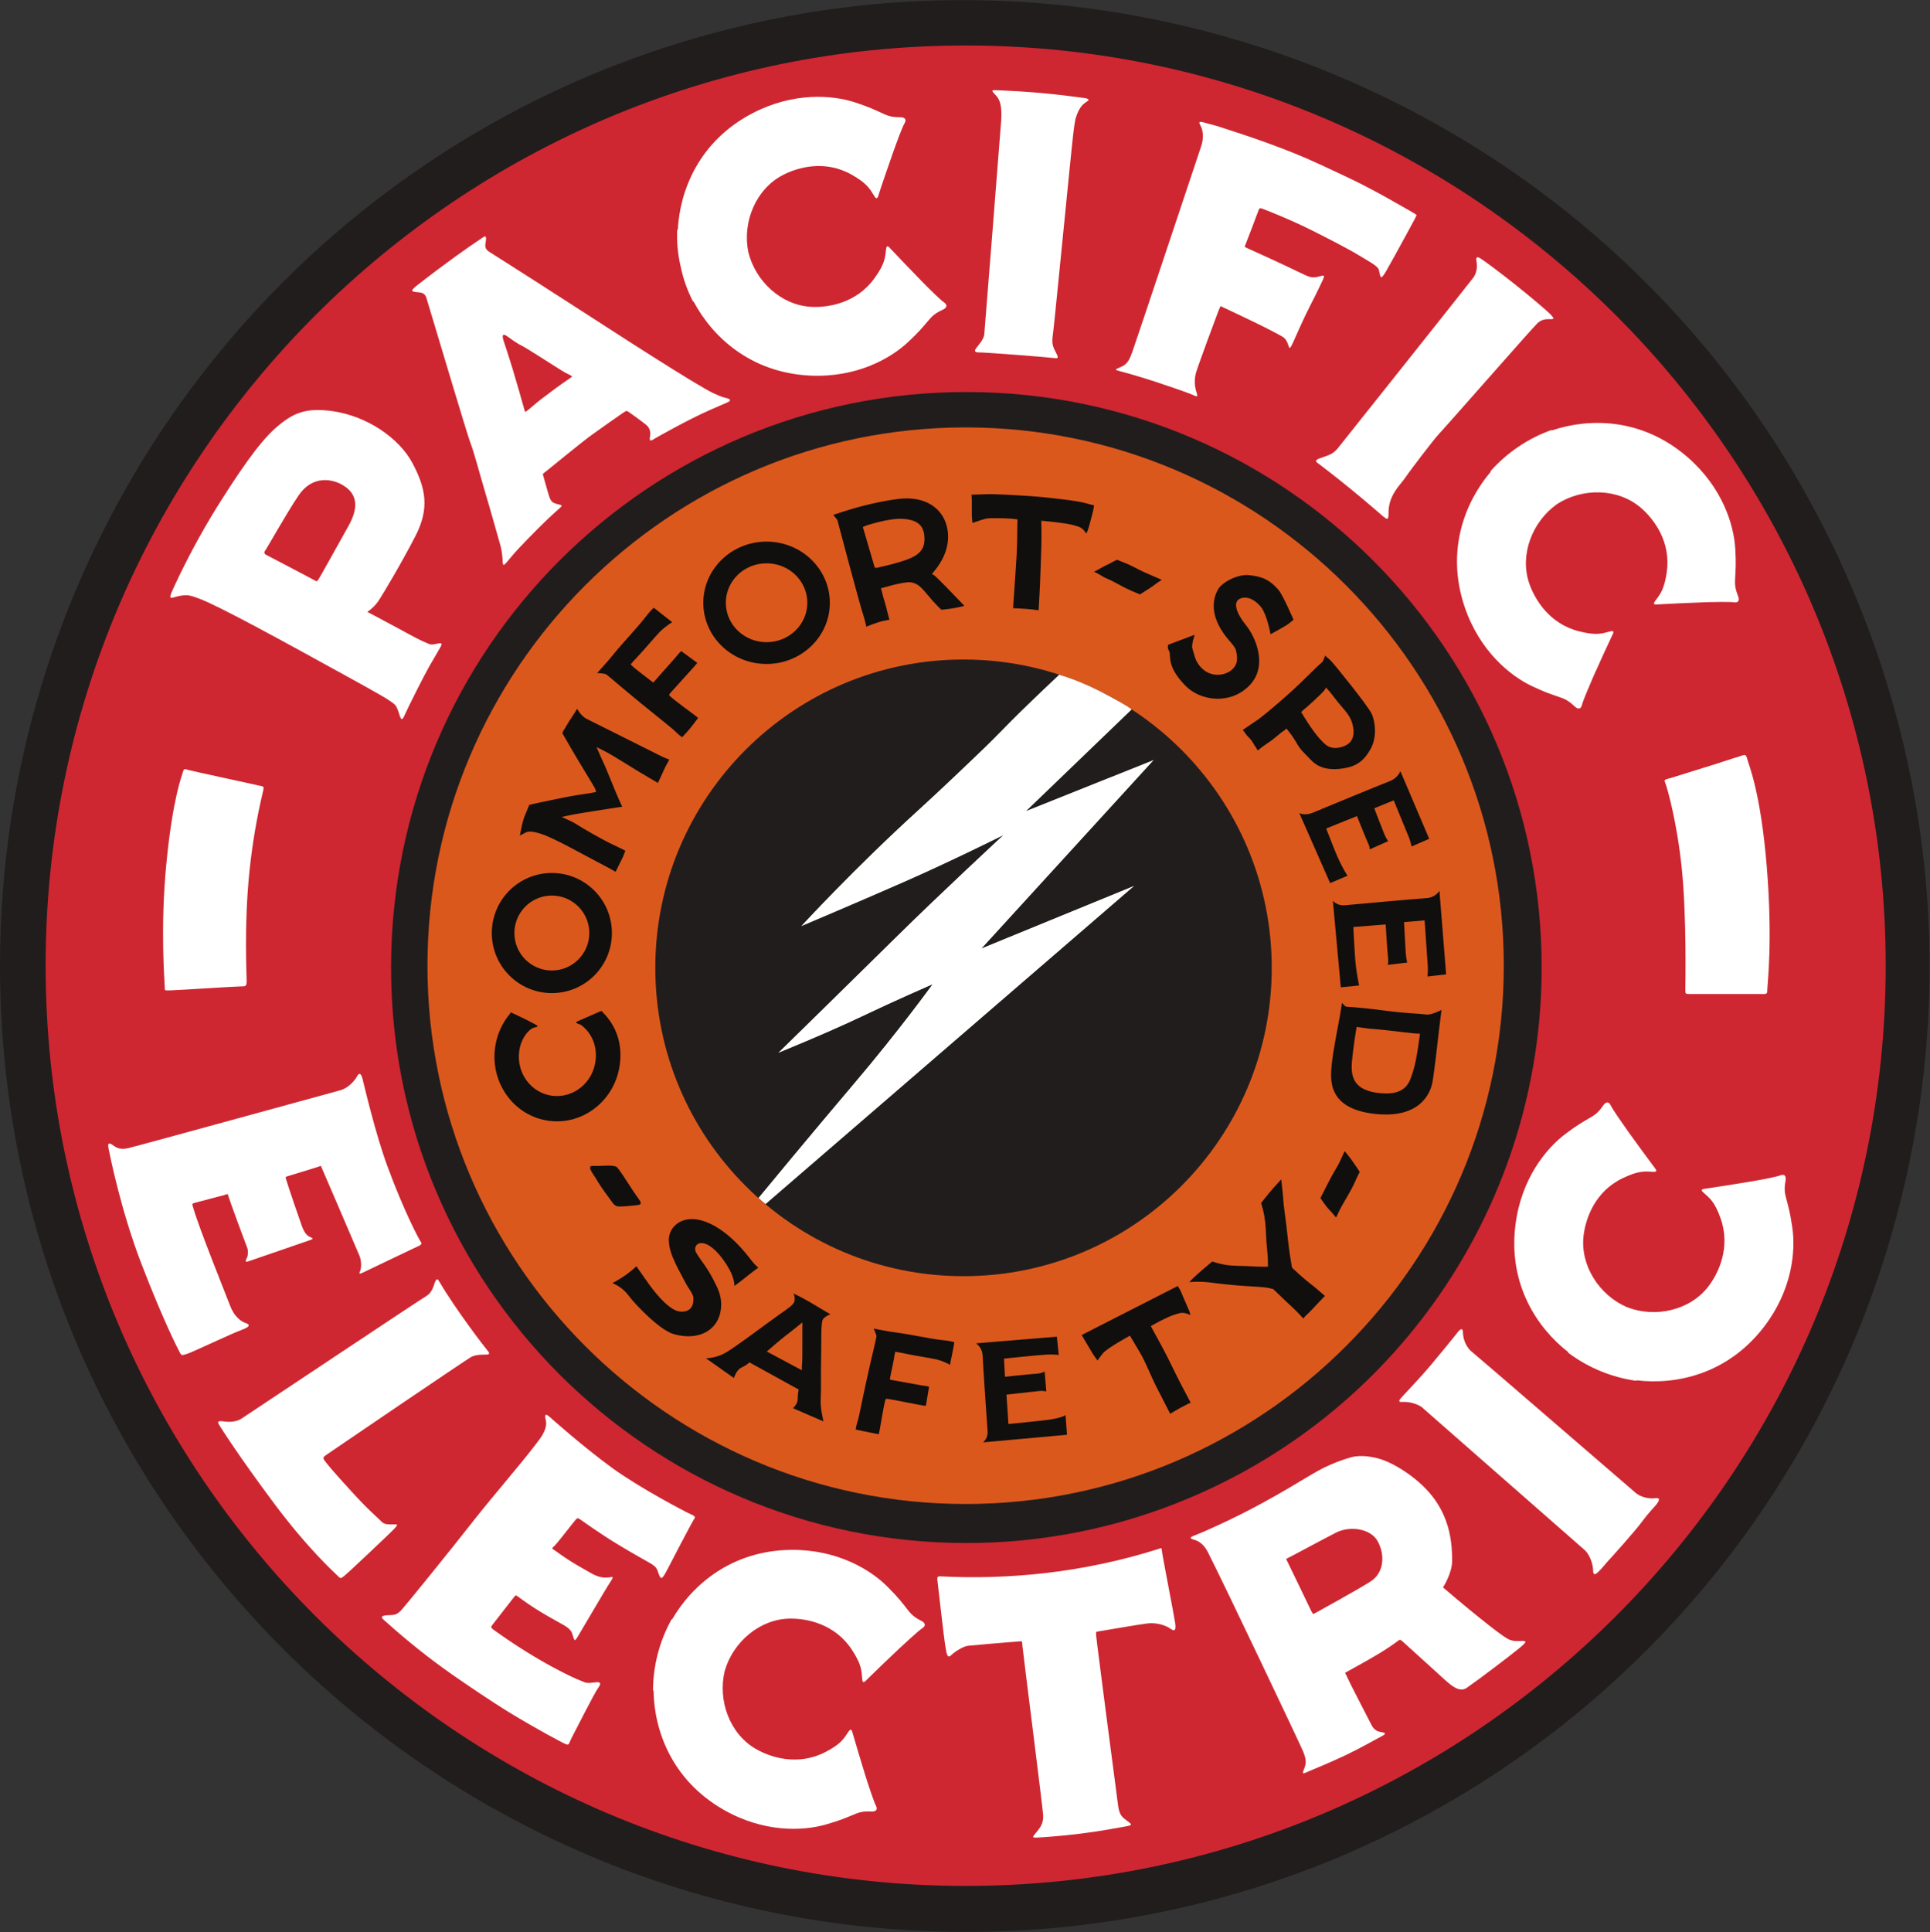
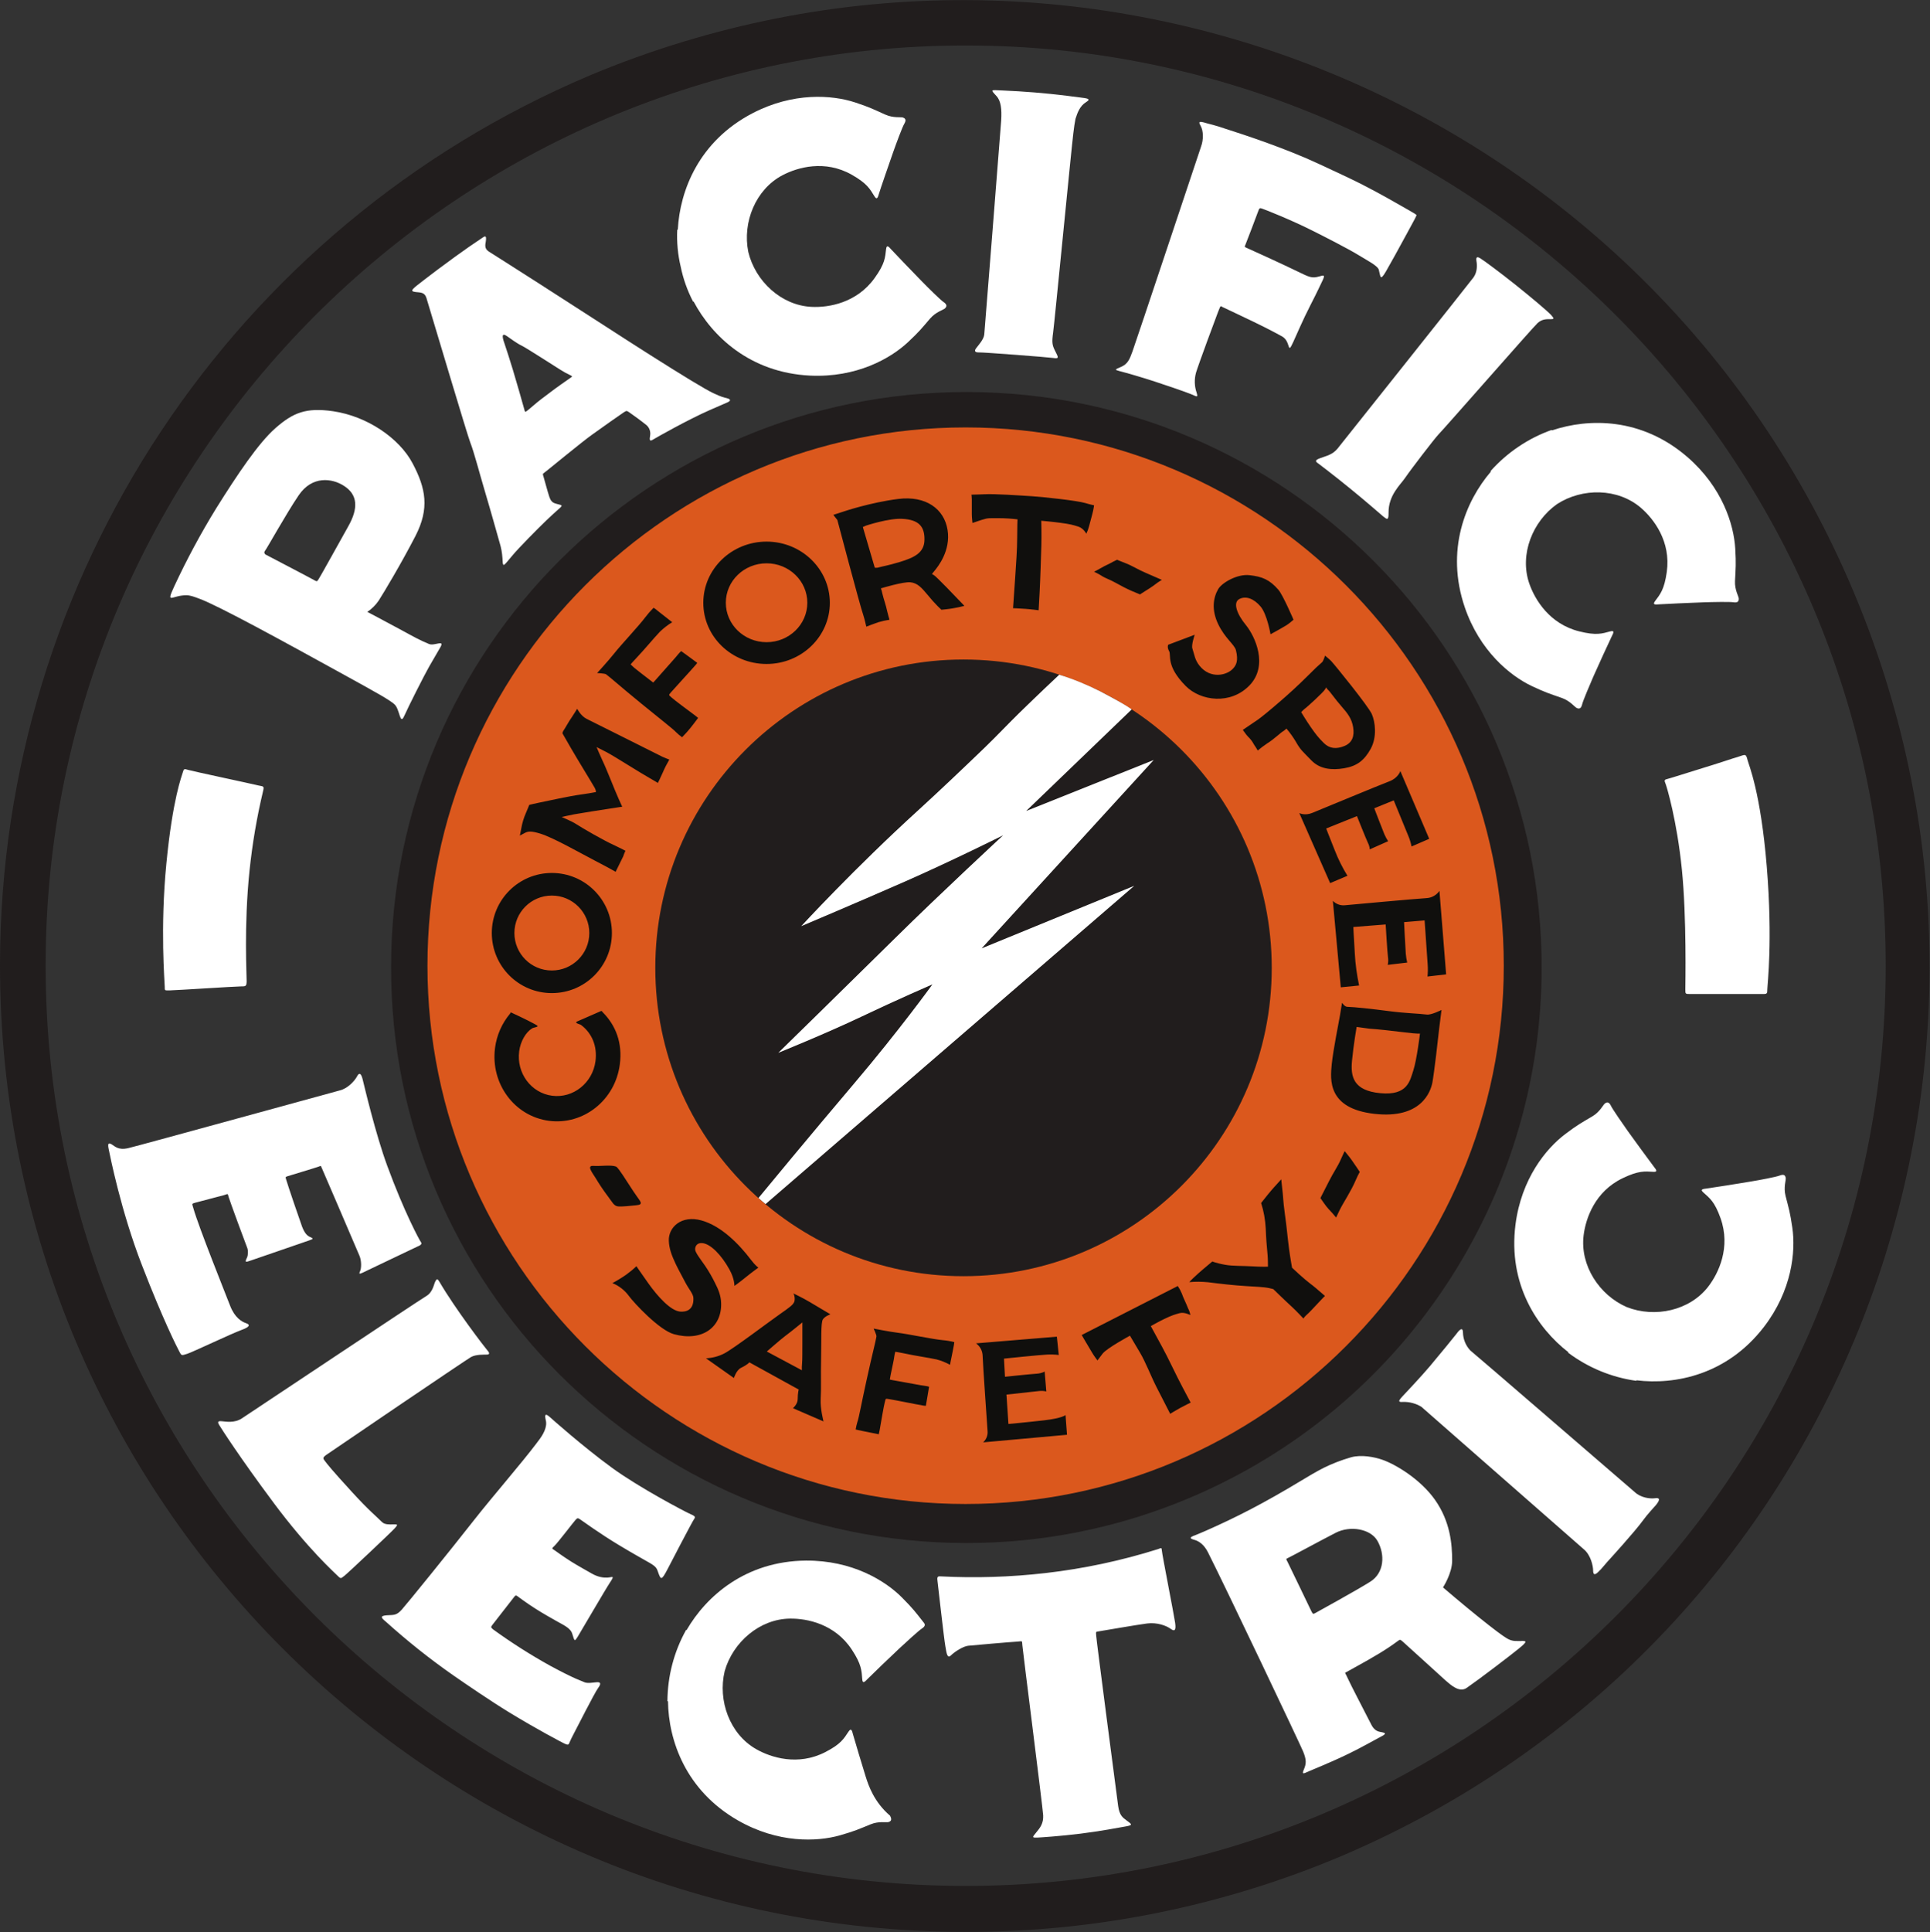
<svg xmlns="http://www.w3.org/2000/svg" version="1.1" id="Layer_1" x="0px" y="0px" viewBox="0 0 3118.8 3121.7" style="enable-background:new 0 0 3118.8 3121.7;" xml:space="preserve">
  <rect x="0" y="0" width="3118.8" height="3121.7" fill="#333333" stroke="none" />
  <style type="text/css">
	.st0{fill:#CE2731;}
	.st1{fill:#DB581D;}
	.st2{fill:#100F0D;}
	.st3{fill:#FFFFFF;}
	.st4{fill:#211D1D;}
</style>
  <g transform="matrix(1.333 0 0 -1.333 0 666.667)">
-     <path class="st0" d="M1180.2,472c627.4,0,1136-508.6,1136-1136c0-627.4-508.6-1136-1136-1136c-627.4,0-1136,508.6-1136,1136   C44.2-36.7,552.8,472,1180.2,472" />
    <path class="st1" d="M1846.4-669.5c0-368.3-298.6-666.9-666.9-666.9c-368.3,0-666.9,298.6-666.9,666.9   c0,368.3,298.6,666.9,666.9,666.9C1547.9-2.6,1846.4-301.2,1846.4-669.5" />
    <path class="st2" d="M754.9-923.9c6-9,11.9-18.6,16.9-25.6c5-7.1,8.3-10.3-0.3-11.1c-8.7-0.9-15.7-1.7-21.6-1.5   c-5.9,0.2-7.8,5.8-12.9,12.2c-5.4,7.2-10.4,14.6-15,22.3c-3.6,6-11.4,15.3-2.7,14.7c8.7-0.6,21.2,1.5,27.4-0.8   C748.6-914.4,752.9-921,754.9-923.9 M755.6-537.6c0.8,2.8,2.6,6.6,2.6,6.6s-7.6,4-14.1,7c-11.1,4.9-37.5,20-47.2,26.3   c-3.5,2.3-16,7.6-16,7.6s9.3,2.2,15.3,3.3c9.4,1.7,32,5.2,43.8,7c7.1,1,14.3,2.2,14.3,2.2l-4.2,9.2c-5.2,11.5-14.6,36.2-19.8,46.9   c-2.6,5.4-7.1,16.2-7.1,16.2s7.8-3.9,12.7-6.5c9.7-5.2,40.7-25,50.8-30.6c5-2.8,10.8-6.4,10.8-6.4s3.7,7.3,5.9,12.5   c2.3,5.4,5,10.7,8,15.8c0,0-6.2,2.4-8.3,3.4c-5.9,2.8-81,40.7-91.8,45.9c-7.2,3.5-11.6,12.3-11.6,12.3s-5.1-8.2-6.5-10.2   c-4.2-5.9-7.3-12.2-10.4-16.7c-0.5-0.9-0.8-1.8-1-2.8c0,0,4.1-7.2,10.4-18.1c8-13.9,25-41.4,28.9-48.3c0.8-1.5,1.3-3.1,1.4-4.8   c0,0-5.9-1.3-16.7-2.8c-17.4-2.4-39.6-7.6-50.4-9.7c-5.4-1-13.8-3.1-13.8-3.1s-1.7-4.4-4-9.7c-2.6-5.9-4.5-12.1-5.6-18.5   c-0.4-2.4-1.8-9-1.8-9s4.7,2.6,6.4,3.4c3.7,1.8,7.2,2.4,18.3-1c16-4.9,47.3-22.9,65.4-32.3c18.1-9.4,26-14,26-14L755.6-537.6z    M1193.7-98.9c11,0.7,43.6-1.5,57.4-2.4c14.6-1,54.2-5.2,64.7-8.3c5.2-1.6,10.5-2.7,10.5-2.7s-0.4-3.3-1.1-6.4   c-1.4-6.3-3.9-14.6-5-19.1c-0.8-3.1-1.9-6.1-3.3-8.9c0,0-3.4,6.6-9.7,8.6c-6.4,2-9.7,3-21.8,4.6c-7.8,1.1-23.1,2.5-23.1,2.5   s0.5-17.4,0.1-30.1c-0.5-15.1-1.2-39.9-2.1-56.8c-0.4-8.6-1.2-21.6-1.2-21.6s-8.8,1.2-16.1,1.7c-6.6,0.5-14.9,0.8-14.9,0.8   s1.5,22.6,2.6,37.6c1,15,2.4,33.7,2.4,47.3s0.4,22.8,0.4,22.8c-7.6,0.9-15.3,1.4-23,1.4c-11.5-0.1-12.2,0.6-20.9-2.2   c-4.6-1.5-10.7-3.6-10.7-3.6s-0.8,7.2-0.8,10.6v18.3c0,1.9-0.4,5.4-0.4,5.4S1191.6-99.1,1193.7-98.9 M1334.9-188.2   c6.1,3.6,7,3.3,14.6,7.6c1.5,0.8,3.1,1.6,4.7,2.3c0,0,4.6-2,9.9-4c8.3-3.1,15.6-8,24.7-11.8c7.3-3.1,19.7-8.6,19.7-8.6   s-3.7-2.1-5.1-3.2c-8.3-6.4-11.1-7.7-17.4-11.8c-1.5-1-4-2.6-4-2.6s-6.6,2.7-10.3,4.3c-6.5,2.9-12.9,6.2-19.1,9.7   c-8,4.5-12.9,5.6-17.7,8.9c-2.4,1.6-8.6,4.6-8.6,4.6S1331.8-190.1,1334.9-188.2 M1476.7-214c4.4,7.8,23.3,18.8,38.2,17   c14.9-1.7,23.9-5.1,34.8-17.6c5.6-6.4,18.4-36.4,18.4-36.4s-5.8-5-8.3-6.5c-8.9-5.4-19.6-11.1-19.6-11.1s-4.1,24.3-12.1,33.7   c-8,9.4-17.7,13.2-25.7,9c-8-4.2-3.1-18.1,8-31.6c11.1-13.6,27.4-48.9,4.5-72.9c-23-24-59.4-19.2-77.5-0.9   c-24.2,24.5-17.3,37-20.1,42.2c-2.8,4.9-1.1,7.8-1.1,7.8l32.1,12.1c0,0-4.3-12.4-2.8-16.7c2.6-7.7,2.8-13.5,8.7-20.9   c13.1-16.3,33.5-11.9,41.1-2.8c2.9,3.4,6.3,8.5,3,21.6c-1.8,7.1-13.2,14.3-21.5,31.6C1468.4-238.9,1470.8-224.3,1476.7-214    M1611-931.7c5.3,10.7,10.7,17.9,14.6,27c1.9,4.4,4.5,9.7,4.5,9.7s5.8-7,8.4-10.7c3.2-4.4,9.9-14.5,9.9-14.5   c-1.7-3-3.2-6.2-4.6-9.4c-6.1-14.4-15.1-27.4-19.5-36.3c-1.8-3.7-4.6-9.6-4.6-9.6c-2.9,3.6-6,7.1-9.2,10.4   c-2.9,2.9-9.8,13.2-9.8,13.2S1609.8-934.1,1611-931.7 M1528.8-957.9c5.1,6.6,11.8,14.8,15.9,19.3c3,3.3,8.5,9.4,8.5,9.4   s1-9.6,1.3-12.1c1.1-7.9,0.8-13.3,3.1-29.8c2.6-18.6,2.8-24.6,5.1-42.6c1.4-10.4,3.6-22.6,3.6-22.6s5.2-4.8,9.1-8.4   c10.3-9.3,16.1-13.1,19.5-16.1c1.3-1.2,11.3-9.7,11.3-9.7s-3.9-3.9-7.4-7.7c-5.7-6-11.5-12.5-15.5-15.9c-1.2-1.1-2.3-2.4-3.2-3.8   c0,0-8.7,9.3-13.7,13.9c-9.5,8.7-22.9,21.8-22.9,21.8s-2.3,0.6-5.1,1.2c-6.5,1.4-16.8,1.7-27.5,2.4c-15.3,0.9-31.5,2.8-46.7,4.7   c-7.5,0.7-15,0.8-22.5,0.1c0,0,3.2,3.5,4.8,4.9c5.1,4.7,6.7,6.3,11.8,10.6l11.3,9.5c5-1.7,10.1-3,15.3-3.9c9.8-1.8,21.1-1.2,34.1-2   c8.5-0.6,18.1-0.4,18.1-0.4s0,9.7-0.4,13.7c-1.1,10.9-1.9,21.8-2.3,32.7C1533.8-978,1532-967.7,1528.8-957.9 M1066.4-1233.1   c1.8,10.4,4.9,28.7,6.2,33.7c1.4,5,0.4,4.5,5.9,3.7c6-0.9,31.7-6.2,40.8-7.7c1-0.2,2.1-0.3,3.1-0.3c0,0,1.4,8.1,2.1,12.3   c1,5.5,1.8,10.8,1.8,10.8c-1.4,0.5-2.9,0.8-4.4,1c-4.6,0.4-24.3,4.4-32.5,5.7c-4.6,0.7-10.7,2-10.7,2s0.6,3.1,1,5.6   c1.7,8.5,4.2,19.4,4.4,22.2c0.3,2,0.7,3.9,1.2,5.9c0,0,4.9-0.7,9.4-1.7c14.6-3.2,30.2-5.3,40.8-7.6c5.7-1.5,11.1-3.7,16.2-6.5   c0,0,1.2,6.8,2.4,12.1c1.2,5.3,1.2,6.6,2.3,11.8c0.2,1.2,0.4,2.4,0.5,3.6c-4.7,1.2-9.5,2-14.3,2.4c-12,1.1-40.8,7.3-54.6,9   c-9.9,1.2-28.9,5-28.9,5s3.7-7.8,3.4-9.6c-1-6.4-4.7-19.7-12.1-53.5c-6-27.2-9.2-45.4-11-50.1c-0.9-3-1.6-6-2.1-9.1   c0,0,4.5-1.1,8.1-1.8c6.8-1.3,19.9-4,19.9-4S1066.1-1234.8,1066.4-1233.1 M842.1-366.6c-8.6,6.5-24,17.7-27.9,21.3   c-3.9,3.6-4,2.5-0.2,7c4.2,4.9,23,25.2,29.3,32.5c0.8,0.8,1.4,1.7,1.9,2.6l-10.3,7.6c-4.6,3.4-9.1,6.6-9.1,6.6   c-1.2-1.1-2.3-2.2-3.3-3.4c-2.9-3.9-17.3-19.5-23-26.2c-3.2-3.8-7.6-8.5-7.6-8.5s-2.6,1.9-4.6,3.5c-7,5.4-16,12.3-18.3,14.3   c-2.3,2-4.5,4.2-4.5,4.2s3,3.6,6.4,7.1c10.9,11.5,21.3,24.3,29.2,32.6c4.5,4.3,9.5,8.2,14.8,11.4c0,0-5.6,4.3-9.9,7.8   c-4.4,3.5-5.5,4.2-9.6,7.6c-1,0.8-2,1.5-3.1,2.1c-3.6-3.6-7-7.5-10.1-11.6c-7.5-10.1-28.9-32.7-38-44.2   c-6.5-8.2-20.3-23.3-20.3-23.3s9.3-0.4,10.8-1.5c5.4-3.9,15.7-13.4,43-35.7c22-18,38.6-30.8,41.9-34.5c2.3-2.2,4.7-4.3,7.3-6.1   c0,0,3.4,3.5,6,6.4c4.9,5.4,13.4,17,13.4,17S843.5-367.6,842.1-366.6 M1162.6-227.4c-1.4,1.5-27.8,29.2-30.6,30.6   c-2.8,1.4-2.8,0.5,0.9,5.1c3.7,4.6,19.9,24.1,15.8,49.6s-26.3,41.7-59.8,37.5c-33.5-4.2-65.8-15.1-65.8-15.1l-12.9-4.2l4.9-6.2   c0,0,27.4-103.8,31.5-115.4c1.4-4,3.6-13.9,3.6-13.9s9.4,3.7,14.6,5.4c4.4,1.3,8.9,2.3,13.5,3c0,0-2.5,8.7-2.8,10.4   c-1.4,7-4.4,15-5.8,21.2c-0.9,3.8-1.1,4.9-1.9,6.4c0,0,27.1,8.3,35.9,7.4c8.8-0.9,13.9-7,21.3-15.8c3.7-4.6,7.7-9.1,11.9-13.3   c1.2-1.3,4.4-4.2,4.4-4.2s10.3,1,13.7,1.7c4.8,0.8,9.5,1.8,14.1,3C1169.2-234.1,1164.1-229,1162.6-227.4 M1120.7-154.2   c-0.2-15.6-12.2-21.4-29.9-26.8c-15-4.5-20.5-5.1-27.5-7h-2.8l-14.5,49.4l3.9,1.7c0,0,27.7,9.2,44.1,8.2   C1114.2-129.8,1121-138.3,1120.7-154.2 M1663-365.3c-4.2,9.5-45,59.8-49.2,64.2c-2.1,2.2-7.5,6.6-7.5,6.6s-2-6.6-3.6-8   c-5.1-4.4-7.9-7-18.3-17.4c-10.4-10.4-22.7-21.6-31.8-29.4c-11.7-10.2-24.3-20.6-28.3-23.2l-17.7-12c0,0,3.2-4.3,4.1-5.6   c3.2-4.2,4.9-4.1,9.1-11.5c1.8-3.2,1.4-1.7,4.9-7.9c3.6,3,7.4,5.9,11.3,8.5c8.8,5.4,16.7,13.5,19.9,15.1c1.3,0.9,2.5,1.9,3.6,3   c4.2-4.9,8-10.2,11.3-15.7c6-10.7,8.6-12.1,18.8-22.7c10.2-10.7,24.6-12.3,39.9-9.7c15.3,2.6,24.3,9.3,32.2,23.6   C1669.5-393,1667.2-374.9,1663-365.3 M1629.6-404.1c-9.7-3.9-17.8-3.2-24.8,3.7c-7,7-9.6,10.4-16.1,19.7   c-5.3,7.7-11.3,17.7-11.3,17.7c1.2,1.4,2.6,2.6,3.9,3.8c2.9,1.9,23.6,20.9,24.8,23.6c0.3,0.7,1.8,2.5,1.8,2.7c0,0.2,0,0.3,0,0   c0.3-1.2,1-2.2,1.9-2.9c3.2-3,8.3-10.9,16.2-19.9c7.9-9,12.7-15.2,14.4-25.7S1639.4-400.2,1629.6-404.1 M1729.7-729.5   c-11.1,1.4-24.7,1.4-46.2,4.2c-21.5,2.8-41.1,4.9-50.4,5.2c-3.1,0.1-6.2,4.9-6.2,4.9s-1.8-11.2-2.5-15.4c-1.4-8.3-8.2-41.4-10-59.4   c-1.7-18.1-5.5-53.2,51.5-59.8c57-6.6,68.5,26.8,70.6,38.2c2.1,11.5,6.9,52.8,8.2,65.4c0.7,6.2,2.8,22.3,2.8,22.3   S1735.2-730.2,1729.7-729.5 M1713.4-797c-4.2-12.9-7-30.9-40-27.8c-33,3.1-36.2,20.2-34.4,39.3s5.6,41,5.6,41l15.3-2.1   c10.4-0.7,26.4-2.4,43.1-4.5c16.7-2.1,18.4-1.4,18.4-1.4S1717.6-784.1,1713.4-797 M994.9-1195.1c0.8,12.3,0,26.6,0.5,48.5   c0.5,21.9-0.5,43.8,2.2,47.7c2.6,3.9,9.1,6.1,9.1,6.1s-16.7,9.9-24.9,14.8c-8.2,4.9-19.9,10.5-19.9,10.5c1.4-2.8,1.8-6,1.3-9.1   c-1.1-4.5-5.7-7.5-17.9-16.1c-12.2-8.5-56.3-41.9-67.4-47.6c-6.9-3.5-14.4-5.5-22.1-5.8l33.9-23.9c0,0,2.9,9.5,8.6,12.3   c8.9,4.4,10.1,6.7,10.1,6.7l59.9-33c0,0-1.2-3.1-1.3-12.1c-0.1-5.6-5.7-10.5-5.7-10.5l37-16   C998.4-1222.6,994.2-1207.4,994.9-1195.1 M972.3-1152.7c-0.3-2.6-0.3-5.2-0.2-7.9l-42.5,22.7c0,0,16.9,14.8,22.4,18.9   c7.2,5.3,20.7,16.4,20.7,16.4v-24C972.6-1137.9,972.8-1147.7,972.3-1152.7 M929.3-156.3c-42.3,0-76.7-33.2-76.7-74.2   s34.3-74.1,76.7-74.1c42.3,0,76.7,33.2,76.7,74.1S971.6-156.3,929.3-156.3 M929.3-278.2c-27.3,0-49.4,21.4-49.4,47.8   s22.1,47.8,49.4,47.8c27.3,0,49.4-21.4,49.4-47.8S956.6-278.2,929.3-278.2 M669-557.9c-40.2,0-72.8-32.6-72.8-72.8   c0-40.2,32.6-72.8,72.8-72.8c40.2,0,72.8,32.6,72.8,72.8C741.8-590.5,709.2-557.9,669-557.9 M669-676.1   c-25.1,0-45.4,20.3-45.4,45.4c0,25.1,20.3,45.4,45.4,45.4c25.1,0,45.4-20.4,45.4-45.4C714.4-655.8,694-676.1,669-676.1 M699.4-738   c-3.5-1.9,3.8-3.1,5.1-4.2c13.2-10,19.7-25.7,17.4-43.7c-3.4-26.4-27-45.3-52.5-42c-25.6,3.3-43.5,27.5-40,54   c1.6,12,8,23,15.7,27.7c2,1.2,7.1,1.4,6.6,2.9c-0.4,1.2-21.5,11.5-29.3,15c-1.8,0.8-2.5,1.4-3.1,1.3c-0.6-0.1-0.6-0.8-0.9-1.3   c-10-11.9-16.3-26.3-18.3-41.7c-5.6-43.3,23.6-82.8,65.5-88.3c41.8-5.4,80.3,25.2,85.8,68.5c3.3,25.7-4.6,47-21.1,63.5   c-0.4,0.4-0.4,1-1,1.1c-0.4,0-0.9-0.1-1.3-0.3L699.4-738z M1697.6-434.4c0,0-2.6-8.3-13-12.3c-14.1-5.4-84.2-34.5-93.5-38.3   c-9.3-3.9-16-0.3-16-0.3l37.4-84.9l21,8.9c-6.1,9.8-11.2,20.1-15.4,30.9c-7.6,19-10.4,26.4-10.4,26.4l37.3,15   c0,0,11.1-27.8,13.3-32.4c1.3-2.5,2.1-5.2,2.2-7.9l22.3,9.9c-1.7,2.6-3.2,5.4-4.5,8.3c-2.2,5.2-12.3,31.6-12.3,31.6l23.6,9.6   c0,0,15-36.4,17.8-43.4c1.7-4,2.9-8.2,3.8-12.5l21.4,9.3L1697.6-434.4z M1745-579.6c-3.6-5.2-9.4-8.5-15.8-8.8   c-14.7-0.9-88.6-7.7-98.4-8.6c-5.5-0.7-11.1,1.3-15,5.3l9.6-104.8l22.2,2.2c-2.7,12.8-4.5,25.7-5.2,38.7   c-1.4,23.1-1.8,32.2-1.8,32.2l39.2,3.1c0,0,2-34,2.8-39.6c0.5-3.1,0.4-6.3-0.3-9.4l23.6,2.8c-0.8,3.5-1.4,7-1.7,10.6   c-0.5,6.4-2.1,38.4-2.1,38.4l24.9,2.1c0,0,3.1-44.5,3.7-53.2c0.4-4.9,0.3-9.9-0.2-14.8l22.6,2.6L1745-579.6z M1183.2-1128   c4.8-3.4,7.8-8.9,8-14.8c0.5-13.6,5.4-82.3,6-91.4c0.5-5.2-1.5-10.3-5.4-13.8l101.7,9.2l-1.8,23.9c0,0-3.7-3.8-26.1-6.4   c-21.9-2.5-43.1-4.4-43.1-4.4l-2.4,35.6c0,0,34,3.8,39.4,4.3c3,0.4,6,0.2,8.9-0.5l-2,24.1c-3.1-1.6-6.5-2.4-9.9-2.6   c-6.1-0.3-38.2-3.7-38.2-3.7l-1.2,22c0,0,44.1,4.6,52.3,4.9c4.7,0.2,9.4,0.1,14.1-0.5l-2.3,22.2L1183.2-1128z M1427.8-1058.5   c1.9-2.8,3.5-5.8,4.8-8.9c2-5.9,5.7-12.8,7.2-17.1c0.5-1.6,2.5-4.2,3.2-9.2c0,0-7.2,3.9-13,2.3c-5.8-1.6-8.9-2.4-18.9-7.2   c-6.5-3.1-16-8.5-16-8.5s7.6-14.1,13.5-24.8c7.1-12.8,17.3-35,25-49.4c3.9-7.3,9.8-18.5,9.8-18.5s-7.3-3.5-13.1-6.7   c-5.3-2.9-11.7-6.9-11.7-6.9s-10,19.5-16.6,32.4c-6.6,12.9-13.3,30.5-20,41.7l-12.2,20.6c0,0-27.8-15-33.1-21.7   c-2.8-3.6-6.3-8.3-6.3-8.3s-4.2,5.6-5.8,8.3l-9.1,15.3c-0.9,1.6-4.2,7.2-4.2,7.2L1427.8-1058.5z M742.4-1055   c5.8,3.1,11.4,6.5,16.8,10.3c4.3,3.1,8.5,6.5,12.3,10.2c0,0,6-8.8,14.8-21.2c11-15.4,26.6-32.8,38.2-33.8   c7.2-0.6,16.7,1.7,16.1,16.5c-0.2,5.1-5.7,10.8-10.1,19.4c-3.8,7.4-7.4,13.6-11.4,21.9c-4.9,10.4-8,18.8-8.3,28.1   c-0.6,16.4,15.3,31.3,39.5,24.6c24.2-6.7,45.7-28.8,59.9-47.5c5.8-7.7,9.2-9.7,9.2-9.7s-8-5.7-15.6-11.9   c-6.9-5.7-13.5-10.3-13.5-10.3s0.4,8.2-5.9,19.7c-9.9,18-23.1,31.4-33.1,32.2c-6.2,0.6-8.7-3.8-8.6-7.6c0.1-3.8,5.8-10.9,12.2-20.1   c4.4-6.5,8.3-13.3,11.8-20.4c4.2-8.1,7.2-15.5,7.5-24.4c1.1-29.9-23.6-47.2-57.2-37.9c-17.7,4.9-48,37.4-54.6,46.3   C757.4-1063.7,750.4-1058.2,742.4-1055" />
    <path class="st3" d="M483.8-262c-27.4,14.8-38.5,20.5-38.5,20.5c5.5,3.7,10.2,8.4,13.9,13.9c5.8,9,27.4,45,44.5,78.2   c17.1,33.3,12.6,57.6-3.6,88.1c-16.2,30.6-55.2,57-96.2,63c-33,4.8-48.6-1.8-69.7-20.2s-46.8-57.1-71.9-97.1   c-18.9-30.7-36-62.5-51.2-95.2c-10.2-22.4-2.9-10.5,14.9-10.5c4.6,0,9.8-2,15.7-4.2C264.5-233.8,345-278,412-314.9   c49.9-27.4,59.7-33.1,66-38.4c6.8-5.7,6.6-26.4,12-14.4c4.8,10.8,23.8,48.6,30.3,60c6.1,10.6,11.4,19.7,13.4,23.1   c6,10.3-7,1.4-13.6,4.2C508.7-275.7,503.3-272.6,483.8-262 M422.3-137.6c-11.7-20.9-34.2-61.5-35.8-63.8c-1.6-2.3-1.8-3.7-4.3-2.3   c-4.5,2.6-60.4,31.8-60.4,31.8s-2.5,2-0.7,4.2c2.4,2.9,25.4,44.5,40.9,67.4c16.5,24.4,40.6,20.5,54.1,12.1   C434.3-99.2,434.3-116.3,422.3-137.6 M881.3,17.5c-3.6,0.9-6.6,1.4-16.5,6.1c-10,4.7-37.2,21.3-76.5,46.2   c-13.2,8.3-37.7,24.1-64.8,41.6l-71.8,46.2c-27.4,17.7-55.6,35.3-59.5,37.9c-5.3,3.6-3.8,8.4-3.3,11.8c0.9,6.6-0.1,7.4-3.6,5   c-11.3-7.5-22.4-15.2-33.4-23.2c-15.6-11.3-31.1-23-36.7-27.4c-14.4-11.2-19.9-14.5-11.4-15.5c5.8-0.7,11,0,13.2-7.4   c12.5-41.4,49.2-164.8,53.1-175c4.7-12,10.5-34.9,18.6-62.2c6.2-20.7,12.5-43.5,17-59.3c1.9-6.1,3-12.3,3.4-18.6   c0.4-9.5,0.7-10.2,5.2-5c1.6,1.9,4.9,5.8,7.5,8.9c7.2,8.6,29.8,31.5,39.8,41.1c5.7,5.5,11.5,10.8,17.5,16.1   c4.4,3.9-0.4,3.1-6.7,5.4c-2.9,1-5.1,3.4-6.5,7.9c-2.7,8.3-5.4,18.9-7.1,24.6c-0.9,2.8-1.1,3.1,0.9,4.4c2,1.3,45.5,37.3,58.2,46.3   c12.6,9,34.3,24.4,37.9,26.7c3.7,2.3,3.6,2.6,7,0.3c3.4-2.3,15-10.7,21-15.6c3.4-3,5-7.6,4.4-12.1c-0.8-5.2-1.4-8.5,3.9-5.1   c3,1.9,41.7,23.8,68.3,35.5c11.1,4.9,18.1,7.9,21.6,9.4C887.5,15,884.2,16.8,881.3,17.5 M692,42.5c-3.4-2.3-3.9-2.7-12-8.4   c-9.4-6.6-14.9-11.1-24.1-17.9c-5.6-4.2-15.3-12.9-17.1-14.1c-2.3-1.6-2.3-1.6-3.3,2.2c-1.4,5.2-10.6,37.5-13.9,48.1   c-3.3,10.6-8.1,26.1-10,31.3c-4,11-2.1,12.5,3,9c3.2-2.2,12.3-9,18-11.6c5.6-2.7,39.4-24.6,46.4-28.9c4-2.6,8.2-4.9,12.5-6.9   C694,43.9,694,43.9,692,42.5 M1598.5-61.9c-4.6,3-4.5,4.4,2.4,6.9c6.9,2.6,14.5,3.9,20.7,11.6c6.2,7.7,159.9,200.8,164.6,207.2   c4.7,6.4,4.6,14.8,3.7,19.7c-0.8,4.9,0.5,6.1,4.7,3.5c4.2-2.5,24.4-17.5,42.8-32.2c18.4-14.7,38.9-31.9,43.1-36.6   c4.2-4.7,3.2-4.9-1.2-4.9c-4.4,0-9.7,0.3-15.3-4.7c-5.6-5.1-110.2-124.6-120.5-135.4c-4.3-4.5-32.6-41.2-40.3-52.5   c-5.4-8-20.1-20.7-19.9-42c0.1-9.7-1.7-8.3-6.6-4.4c-2.4,2-21.3,18.6-39.8,33.6C1617.4-76.1,1598.4-61.9,1598.5-61.9 M2068.2-429.5   c19.6,6,32.3,10.5,37.8,12c9.4,2.8,10.4,5.2,12.5-3.5c1.4-5.8,15.9-38.7,23.3-129.1c7.4-90.4,0.7-143.3,0.7-148.6   c0-5.2-0.3-5.9-4.9-5.9H2049c-5.9,0-5.9,0-5.9,5.6c0,5.6,1.7,86.6-4.2,145.3c-5.9,58.8-18.4,101-20.1,104.8   c-1.7,3.8-0.3,4.2,2.4,4.9C2024.1-443.4,2048.3-435.6,2068.2-429.5 M1267.5-1406.4c46.2,5.3,91.9,15,136.3,29   c3.8,1.2,4.4,2.6,4.7-1.8c0.2-4.3,14.9-78.8,16.1-87.6c1.2-8.8-0.4-10.9-5.6-7.1c-5.2,3.8-16.3,7.9-28.3,6.4   c-12-1.5-54.9-9-58.9-9.6c-4-0.5-3.1-0.7-2.9-5.5c0.2-4.8,25-194.3,26.6-206.1c1.6-11.8,5.9-14.2,9.9-17.3c6.4-4.9,8.9-5.8-0.8-7.5   c-7.1-1.3-32.2-6-55.1-8.8c-24.1-3-47.8-4.5-51.4-4.7c-7-0.2-7.2,0-2.1,6c5.1,6,9.1,11.5,8.6,21c-0.5,9.5-24.7,199-25.2,205.8   c-0.5,6.8,0.2,5-6.3,4.7c-6.5-0.3-53.5-4.4-59.3-5c-5.8-0.5-16.2-7-20.9-11.6c-4.7-4.6-5.4,2.8-6.8,10.6   c-1.7,8.9-8.8,73.3-9.5,78.5c-0.7,5.2-0.5,6.8,3.1,6.6C1182.4-1412.6,1225.1-1411.3,1267.5-1406.4 M331.8-1321.4   c41.8-56,73.5-84.3,77.6-88.4c4-4,3.9-3,8,0c3.8,2.8,57.7,53.7,60.9,57.4c3.8,4.4,4.7,5.1-1.1,5c-5.2-0.1-10.9-0.5-14.3,3   c-6.9,7-15.3,13.3-36.8,36.9c-23.4,25.6-28.9,32.4-32.9,37.8c-1.8,2.4-1.5,3.8,2,6.3c4.7,3.4,169.3,115.1,175.6,118.7   c6.3,3.6,16,2.9,19.8,3.1c3.8,0.2,2.3,2.9,0,5.4c-2.3,2.5-38.6,49.7-58,83c-2.3,3.9-3.2,3.6-5,0c-1.8-3.6-2.9-12.9-11-17.6   c-8.1-4.7-214.4-142.3-223.5-148.2c-9-5.9-19.3-3.8-24.3-3.4c-5,0.5-5.2-1.1-3.1-4.5c2-3.4,24.4-38.6,66.2-94.6 M411.7-821.5   c10.1,2.3,18.5,12.1,21.1,17c2.6,5,4.9,4.3,6.9-3.8c2-8.1,15.6-66,29.7-104.4c20.6-56.1,39.3-90.7,41-92.8c1.7-2.2-1.3-4-4.2-5.1   c-2.9-1.2-58.6-28.1-67.1-32c-3.6-1.6-4.2-1.3-2.4,2.6c1.4,3.2,1.7,11.9-0.9,18.1c-12.5,29.2-44.3,103.5-45.6,106.2   c-1.6,3.3-0.7,3.1-4.2,1.8c-3.5-1.3-34.8-10.7-37.9-11.7c-2.5-0.8-1.9-1.3-1.1-4.2c1.7-6.1,16.8-50.3,19.1-56.5   c2.9-7.6,5.9-11.1,9.6-12.7c4.4-1.9,4.5-2.4-0.8-4.2c-4.3-1.4-67.1-23.2-70.3-24.2c-6.7-2.3-8.3-3-5.2,3.3   c1.6,3.3,1.3,9.4,0.5,11.3c-1.8,4.4-21.5,57.8-22.8,62.4c-1.3,4.6-0.4,3.5-5.7,2c-5.3-1.5-30.6-7.9-35-9.2c-4.4-1.3-3.5-1.1-2-6.6   c6.4-22.8,39.1-104,44.6-118.3s14.1-19.4,19.4-21.1c5.3-1.8,4.2-4.6-5.5-8.1c-13.3-4.9-58.7-26.6-66-29c-7.3-2.4-7-2-9.7,3.1   c-2.7,5.1-19.4,37.8-45.2,104.5c-25.5,65.7-38.6,132.6-40.1,139.7c-1.5,7-0.9,9,3.1,6.8c4-2.2,8-7.7,20.4-4.8   C167.6-888.6,411.7-821.4,411.7-821.5 M313-451.8c5.7-1.4,7.6-0.2,6-6.5c-7.6-31.8-13.1-64.1-16.5-96.7   c-7-66.9-3.3-128.6-3.5-134.4c-0.2-6-1.2-6-7.4-6c-6.3,0-78.3-4.7-85.2-4.8c-7,0-6.7-0.7-6.7,4.4c0,5.1-5.7,70.9,2,149.4   c7.6,78.5,18.7,106.1,19.9,110.4s1.6,4.6,6.5,3C233-434.5,303.2-449.4,313-451.8 M1314.6,381.3c-11,1.5-16.6,2.1-21.5,2.8   c-25.9,3.2-52,5.3-78.1,6.4c-14.5,0.6-14.6,1.5-6.9-6.9c5.2-5.7,6.5-15.7,5.6-29.5c-0.9-13.8-20-253.3-20.5-259.3   c-0.5-6-7.1-13-9.7-16.5c-2.7-3.4-1.9-5.5,3.5-5.3c5.4,0.2,83.7-5.8,89.5-6.7c8.2-1.2,6.5,0.6,2.1,9.5c-3,6.2-3.6,9.3-1.9,21.5   c1.7,12.2,21.9,220.5,24.4,240.8c0.9,7.5,1.7,13.3,2.7,18.1c2.6,8.3,5.8,15.7,12.5,19.9C1320.3,378.6,1321.7,380.3,1314.6,381.3    M1715.3,241c-5,3-6.9,4.1-16.8,9.7c-6.1,3.4-23.4,13.6-47,25.7c-15.1,7.7-31.9,15.3-52.6,25c-39.9,18.7-89.6,35.1-114.1,42.9   c-11.1,3.9-19.1,5.6-21.8,6.4c-11.1,3.5-9.9,1.3-7.2-3.8c2.7-5,3.7-15.2,0-25l-0.9-2.7c0,0-78.5-235.4-82.1-245.2   c-3.5-9.8-5.9-15.1-13.9-18.6c-7.3-3.2-8.3-3.3-1.5-5.1c8.7-2.2,28.2-7.9,42.5-12.6c14.3-4.7,35.8-12,43.5-15.1   c6.6-2.6,9.4-5.3,7.3,1.4c-2.8,7.9-3,16.5-0.8,24.5c2.8,9.5,25,69.3,26.2,72.2c1.2,2.9,1.5,4.1,2.5,6.2c1.2,2.6,0.8,2.5,3.2,1.2   c2.3-1.2,35.8-16.7,52.7-25.3c13.4-6.8,14-7.4,19.5-10.3c11.3-6,6-23.9,13.8-6.8c3.3,7.2,11.9,27.3,20.5,44   c8.6,16.7,12.6,25.6,15,30.5c3.4,7.2,1.4,6.4-4,4.9c-9-2.6-12.1-0.9-26.3,6c-13.8,6.8-58,27.1-61.3,28.4c-3.4,1.3-2.9,1.8-2,3.8   c0.9,2,13.9,36.1,15.3,40.1c1.8,5.3,2.3,4.7,5.5,3.7c3.8-1.3,33.5-13,59.5-26c16.5-8.2,44.6-22.7,55.6-29.4   c11.9-7.3,24.6-13.6,25.9-18.6c2.2-8.3,1.4-14.2,8.6-2c3,5.1,18.1,32.2,25.5,46.1c7.4,13.9,9.8,17.7,11.2,21.1   c0.6,1.4,0.6,1.4-1.4,2.5 M835.3-1334.1c-4.4,1.9-59.9,30.9-93.3,55.2c-36.2,26.4-73.9,60.2-74.7,60.9c-6.2,5.7-7.4,4.1-5.6-3.4   c1.9-7.9-3-17.2-9.7-25.6l-1.7-2.3c-17.7-23.5-53.9-65.2-75.4-92.6c-30.1-38.4-81.3-101.5-87.9-108.9c-6.7-7.4-9.9-6.2-18.3-6.8   c-8.4-0.7-6.7-3.1-1-7.7c26-23.4,53.3-45.2,82-65.2c15.7-10.9,45.7-31.4,67.7-44.8c34.6-21.1,63.3-36,65.9-37.3   c4.4-2.2,5.6-2.2,6.5-0.5c0.9,1.7,1.8,4.5,5,10.5c3.2,6,26,51.1,30.3,56.9c4.3,5.8,2.5,7.2-1.6,7c-4.1-0.3-11.5-1.8-15.3,0.1   c-3.8,1.9-9.4,2.7-41.1,19.8c-24,13.3-47.1,28-69.3,44.1c-3.1,2.6-2.9,2.9-0.5,6c2.4,3.1,21.7,27.8,24.7,31.7   c2.9,3.9,3.3,4.2,5.8,2.2c1.4-1,10.1-7.6,20.9-14.5c9.7-6.2,21.2-12.6,25.6-15.1c9.3-5.3,17.4-8.6,19.5-15.8   c2.8-9.3,2.8-9.3,6.7-3.1c2.9,4.6,33.9,57.9,39.2,65.8c5.9,8.9,2.6,5.9-3.4,5.6c-4.5-0.2-11.1,0.3-19.6,5.3   c-4.1,2.4-14.9,8.3-24.1,14c-10.1,6.4-18.4,12.5-20.1,13.7c-3.3,2.2-4.2,2-0.5,5.3c3.7,3.3,23.2,28.9,25.6,31.5   c2.4,2.6,2.8,2.6,5.5,0.9c1.3-0.8,24-17.4,47.4-31.4c17.3-10.4,26.8-15.6,36.6-21.2c8.6-4.9,9.2-7.1,10.8-11.8   c3.3-9.5,4.2-9.7,11.4,4c2,3.9,30.6,59,32.5,61.2C843.3-1338.3,842.8-1337.4,835.3-1334.1 M1844.7-1488.8   c-5.2,0.3-10.8-1.2-18.2,3.4c-5.7,3.5-15.1,10.5-33.7,25.4c-18.5,14.8-43.5,36.2-43.5,36.2s11.1,16.9,11.1,32.4   c0,19.6-2.1,47.3-20.9,73.9c-17.3,24.5-47.4,43-64.8,48.8c-8.8,2.9-24.2,6.1-36.9,2.6c-11.5-3.3-22.7-7.6-33.4-12.9   c-8.8-4.5-19.6-10.9-27.8-15.9c-44.1-26.6-77.5-43.8-115-60.3c-1.4-0.6-11.1-4.8-12.6-5.3c-8-2.8-6.4-4.2-0.9-5.7   c5.5-1.5,11.8-6,16.4-15.3c21.6-42.7,111.7-232.5,115.3-241.3c4-9.9,3.9-14.5,0.9-21.5c-2.8-6.5-0.7-5.4,5.6-2.5   c2.6,1.2,27.4,11.1,48.3,21.3c15.2,7.3,33.8,17.9,37.7,19.9c9.4,4.7,8.2,5.4,0.3,6.8c-4.5,0.9-7.7,3.9-10,8.3   c-2.3,4.5-5,9.9-17.7,34.4c-10.1,19.5-12.7,26-13.9,27.9c-0.5,0.7-0.5,0.8,0.3,1.3c1.9,1.1,5.3,3,10.8,6   c24.2,13.3,38.5,21.8,51.7,31.6c3.5,2.6,3.3,2.6,6.3,0.2c1.8-1.4,51.4-46.8,52.9-48c6.2-5.3,16.3-14.5,25-8.5   c15.5,10.7,53,39.3,62.9,47.4c12,9.7,8.9,9.3,3.9,9.6 M1661.1-1416.9c-17.1-10.8-63.2-36-66.3-37.8c-3.1-1.8-3.2-1.4-5,1.9   c0,0-27.4,57-29,60.1c-1.6,3.1-2.2,3.4,0,4.3c2.3,0.9,40.5,21.6,58.4,30.8c17.9,9.2,42.5,4.6,50.6-9.7   C1679.3-1383.9,1678.2-1406.2,1661.1-1416.9 M2006.4-1315.7c-5.6-0.8-17.2,0.3-24.8,7.6l-2.1,1.8   c-41.2,35.4-180.2,155.6-197.1,169.7c-5.6,5.9-8.7,13.7-8.9,21.8c-0.1,5.7-2.9,5.3-7.9-1.7c-0.9-1.3-22-27.2-32.1-39.1   c-9.8-11.7-30.9-34.1-32.9-36.2c-5.8-6.1-5.7-7.6,0-7.2c7.9,0.3,15.7-1.8,22.5-5.9c25.9-22.9,169.8-148.8,196.6-172.4l0.8-0.7   c7.9-6.9,10.8-19.6,10.8-25.3c0-5.7,2.4-6.2,8,0.1l0.1,0.1c0.4,0.4,0.8,0.8,1.3,1.2c0.8,0.8,3,3.5,8,9.3   c1.8,1.9,33.5,36.7,43.2,50.2c4.7,6.6,13.9,16.5,15.8,18.7C2012.9-1317.2,2012-1314.9,2006.4-1315.7" />
    <g>
      <path class="st4" d="M1170.6-1841.3C523.7-1840.9-0.4-1316.2,0-669.3C0.3-199.1,281.7,225.4,714.8,408.6    c596.6,250.1,1282.9-30.8,1533-627.4c249.1-594.2-28.5-1278.1-621.4-1530.5C1482.2-1810.3,1327.1-1841.6,1170.6-1841.3     M1170.6,445C555.5,445,55.3-55.3,55.3-670.2c0-615,500.3-1115.4,1115.4-1115.4s1115.3,500.3,1115.3,1115.4    C2285.9-55.2,1785.6,445,1170.6,445" />
      <path class="st4" d="M1170.6-1370c-385.2,0.5-697.1,313.2-696.5,698.4C474.5-286.3,787.2,25.5,1172.4,25    c385.2-0.5,697.1-313.2,696.5-698.4c-0.4-280-168.1-532.6-426.1-641.6C1356.8-1351.5,1264.1-1370.2,1170.6-1370 M1170.6-17.9    c-359.7,0-652.4-292.7-652.4-652.4c0-359.7,292.7-652.4,652.4-652.4S1823-1030.1,1823-670.3C1823-310.6,1530.3-17.9,1170.6-17.9" />
      <path class="st4" d="M1541.7-672.9c0-206.4-167.3-373.7-373.7-373.7c-206.4,0-373.6,167.3-373.6,373.7S961.7-299.2,1168-299.2    C1374.4-299.2,1541.7-466.5,1541.7-672.9" />
    </g>
-     <path class="st3" d="M1398.6-421L1244-482.8l127.9,123.1c0,0-3.9,4-38.1,21.9c-16,8.1-32.6,14.9-49.7,20.2   c-6-5.6-24.6-23.1-48.5-46.4c-12.7-12.4-27-27.6-41.7-41.8c-27.2-26.2-56.2-53.7-80.2-75.6c-77.8-70.7-142.4-141-142.4-141   s69.1,29.2,125.3,53.9c56.2,24.7,119.4,56.2,119.4,56.2s-75.9-70.3-130.7-124.4c-54.8-54.1-141.8-139.2-141.8-139.2   s57.6,23.3,100.5,43.7c42.8,20.4,86.4,39.3,86.4,39.3s-40-55.5-95.5-120.8c-51.9-61.2-108.4-129.5-115.4-138.1   c2.8-2.6,5.6-5,8.6-7.4l446.9,385.7L1190-649.3L1398.6-421z M1049.4-1652.9c-3.3,10.7-14.1,46.2-15.3,50.9   c-1.2,4.7-2.2,8.3-5.4,3.5c-5.8-8.7-9.2-15.1-28.2-24.9c-33.2-17.1-66.1-6.6-84,3.7c-32,18.3-46.5,58.9-38,94.4   c9.9,35.1,42.5,63.4,79.4,63.7c20.7,0.2,54.3-6.5,74.8-37.7c11.8-17.9,11.8-25.4,12.6-35.9c0.4-5.7,3.1-3.1,6.4,0.4   c3.4,3.5,30.1,29.2,38.3,36.8c8.1,7.6,23.8,21.9,27.5,24.3c3.6,2.4,4.9,4.6,2.1,7.6c-1.8,1.9-10.7,4.5-17.5,13   c-9.7,12.3-12.5,16.3-25.8,29.7c-20.6,20.9-60.9,45.5-116.8,45.1c-73.2-0.6-121-43.3-144.6-84.1h-0.7c-14.7-26.4-22.4-56-22.6-86.2   l0.7-0.3c0.6-47.2,21.3-107.9,84.8-144.3c48.5-27.8,95.7-26.1,123.9-18c18.1,5.2,22.5,7.4,37,13.3c10,4.1,19.1,1.9,21.6,2.7   c4,1.2,3.9,3.8,1.9,7.7C1059.5-1683.8,1052.8-1663.7,1049.4-1652.9 M2121.6-932c-11-1.9-47.7-7.7-52.5-8.3c-4.8-0.6-8.5-1-4.2-4.8   c7.8-7,13.7-11.1,20.9-31.3c12.5-35.2-2.3-66.4-14.9-82.8c-22.5-29.2-64.7-38.2-98.7-24.9c-33.5,14.5-57,50.7-52.4,87.2   c2.6,20.5,13.7,53,47.4,69.1c19.3,9.3,26.8,8.3,37.2,7.7c5.7-0.3,3.4,2.6,0.4,6.4c-3,3.8-24.9,33.8-31.4,42.9   c-6.5,9.1-18.5,26.6-20.4,30.5c-1.9,3.9-3.9,5.6-7.3,3.1c-2.2-1.5-5.9-10.1-15.2-15.6c-13.5-8-17.9-10.2-32.9-21.5   c-23.4-17.6-53.3-54.2-60.4-109.7c-9.3-72.6,26.6-125.7,64-154.7l-0.1-0.7c24.2-18.1,52.5-29.8,82.4-34l0.4,0.6   c46.9-5.7,109.7,6.6,154.4,64.6c34.1,44.3,38.7,91.4,34.5,120.4c-2.7,18.6-4.3,23.3-8.2,38.5c-2.7,10.5,0.7,19.1,0.2,21.8   c-0.7,4.1-3.2,4.4-7.3,2.9C2153.5-926.3,2132.6-930.2,2121.6-932 M1117.4,159.3c-7.8,8-33.6,34.7-36.8,38.3   c-3.2,3.6-5.7,6.4-6.4,0.7c-1.2-10.4-1.3-17.6-13.8-35c-21.7-30.4-55.8-36.1-76.5-35.1c-36.8,1.7-68.3,31.2-76.8,66.7   c-7.2,35.8,8.9,75.8,41.6,92.9c18.3,9.6,51.3,19,83.8,0.6c18.7-10.6,22.1-17.3,27.6-26.2c3-4.9,4.2-1.3,5.5,3.3   c1.3,4.7,13.5,39.7,17.2,50.3c3.7,10.5,11.1,30.4,13.4,34.2c2.2,3.8,2.3,6.3-1.6,7.7c-2.5,0.9-11.6-0.9-21.5,3.6   c-14.3,6.4-18.6,8.8-36.5,14.7c-27.8,9.1-74.9,12.7-124.5-13.2c-64.9-33.9-87.9-93.7-90.4-140.9l-0.7-0.3   c-0.7-15,0.7-30.1,4.2-44.7c3-14.7,8.1-29,15-42.3h0.7c22.1-41.7,68.1-86.2,141.3-89.7c55.9-2.6,97.1,20.5,118.5,40.5   c13.7,12.8,16.7,16.8,26.9,28.7c7.1,8.2,16.1,10.4,18,12.3c3,2.9,1.8,5.2-1.8,7.7C1140.3,136.4,1125.2,151.3,1117.4,159.3    M1931.7-319.6c4.5,10.2,19.9,44,22.1,48.3c2.2,4.3,3.9,7.7-1.7,6.2c-10.1-2.7-16.8-5.2-37.6,0c-36.2,9-54,38.7-60.7,58.3   c-11.9,34.9,4,75,33.8,96c30.6,19.8,73.7,19.5,101.7-4.6c15.6-13.5,36.5-40.7,31.3-77.7c-3-21.2-7.9-26.9-14.2-35.3   c-3.5-4.6,0.3-4.3,5.1-3.9c4.8,0.4,41.9,2,53.1,2.4c11.2,0.4,32.4,0.8,36.7,0.1c4.3-0.6,6.7,0.2,6.6,4.4   c-0.1,2.7-5.1,10.5-4.6,21.3c0.8,15.7,1.4,20.6,0.3,39.3c-1.7,29.2-15.7,74.4-58,111c-55.4,47.9-119.5,47.4-164.2,32.3l-0.5,0.5   c-28.4-10.1-53.8-27.3-73.9-49.8l0.3-0.7c-30.7-35.9-55.2-95.1-31.6-164.4c18.1-52.9,54.7-82.8,81.1-95.4c17-8,21.8-9.3,36.6-14.5   c10.2-3.6,15.6-11.1,18.1-12.2c3.8-1.7,5.5,0.3,6.5,4.5C1919-349.2,1927.3-329.7,1931.7-319.6" />
+     <path class="st3" d="M1398.6-421L1244-482.8l127.9,123.1c0,0-3.9,4-38.1,21.9c-16,8.1-32.6,14.9-49.7,20.2   c-6-5.6-24.6-23.1-48.5-46.4c-12.7-12.4-27-27.6-41.7-41.8c-27.2-26.2-56.2-53.7-80.2-75.6c-77.8-70.7-142.4-141-142.4-141   s69.1,29.2,125.3,53.9c56.2,24.7,119.4,56.2,119.4,56.2s-75.9-70.3-130.7-124.4c-54.8-54.1-141.8-139.2-141.8-139.2   s57.6,23.3,100.5,43.7c42.8,20.4,86.4,39.3,86.4,39.3s-40-55.5-95.5-120.8c-51.9-61.2-108.4-129.5-115.4-138.1   c2.8-2.6,5.6-5,8.6-7.4l446.9,385.7L1190-649.3L1398.6-421z M1049.4-1652.9c-3.3,10.7-14.1,46.2-15.3,50.9   c-1.2,4.7-2.2,8.3-5.4,3.5c-5.8-8.7-9.2-15.1-28.2-24.9c-33.2-17.1-66.1-6.6-84,3.7c-32,18.3-46.5,58.9-38,94.4   c9.9,35.1,42.5,63.4,79.4,63.7c20.7,0.2,54.3-6.5,74.8-37.7c11.8-17.9,11.8-25.4,12.6-35.9c0.4-5.7,3.1-3.1,6.4,0.4   c3.4,3.5,30.1,29.2,38.3,36.8c8.1,7.6,23.8,21.9,27.5,24.3c3.6,2.4,4.9,4.6,2.1,7.6c-9.7,12.3-12.5,16.3-25.8,29.7c-20.6,20.9-60.9,45.5-116.8,45.1c-73.2-0.6-121-43.3-144.6-84.1h-0.7c-14.7-26.4-22.4-56-22.6-86.2   l0.7-0.3c0.6-47.2,21.3-107.9,84.8-144.3c48.5-27.8,95.7-26.1,123.9-18c18.1,5.2,22.5,7.4,37,13.3c10,4.1,19.1,1.9,21.6,2.7   c4,1.2,3.9,3.8,1.9,7.7C1059.5-1683.8,1052.8-1663.7,1049.4-1652.9 M2121.6-932c-11-1.9-47.7-7.7-52.5-8.3c-4.8-0.6-8.5-1-4.2-4.8   c7.8-7,13.7-11.1,20.9-31.3c12.5-35.2-2.3-66.4-14.9-82.8c-22.5-29.2-64.7-38.2-98.7-24.9c-33.5,14.5-57,50.7-52.4,87.2   c2.6,20.5,13.7,53,47.4,69.1c19.3,9.3,26.8,8.3,37.2,7.7c5.7-0.3,3.4,2.6,0.4,6.4c-3,3.8-24.9,33.8-31.4,42.9   c-6.5,9.1-18.5,26.6-20.4,30.5c-1.9,3.9-3.9,5.6-7.3,3.1c-2.2-1.5-5.9-10.1-15.2-15.6c-13.5-8-17.9-10.2-32.9-21.5   c-23.4-17.6-53.3-54.2-60.4-109.7c-9.3-72.6,26.6-125.7,64-154.7l-0.1-0.7c24.2-18.1,52.5-29.8,82.4-34l0.4,0.6   c46.9-5.7,109.7,6.6,154.4,64.6c34.1,44.3,38.7,91.4,34.5,120.4c-2.7,18.6-4.3,23.3-8.2,38.5c-2.7,10.5,0.7,19.1,0.2,21.8   c-0.7,4.1-3.2,4.4-7.3,2.9C2153.5-926.3,2132.6-930.2,2121.6-932 M1117.4,159.3c-7.8,8-33.6,34.7-36.8,38.3   c-3.2,3.6-5.7,6.4-6.4,0.7c-1.2-10.4-1.3-17.6-13.8-35c-21.7-30.4-55.8-36.1-76.5-35.1c-36.8,1.7-68.3,31.2-76.8,66.7   c-7.2,35.8,8.9,75.8,41.6,92.9c18.3,9.6,51.3,19,83.8,0.6c18.7-10.6,22.1-17.3,27.6-26.2c3-4.9,4.2-1.3,5.5,3.3   c1.3,4.7,13.5,39.7,17.2,50.3c3.7,10.5,11.1,30.4,13.4,34.2c2.2,3.8,2.3,6.3-1.6,7.7c-2.5,0.9-11.6-0.9-21.5,3.6   c-14.3,6.4-18.6,8.8-36.5,14.7c-27.8,9.1-74.9,12.7-124.5-13.2c-64.9-33.9-87.9-93.7-90.4-140.9l-0.7-0.3   c-0.7-15,0.7-30.1,4.2-44.7c3-14.7,8.1-29,15-42.3h0.7c22.1-41.7,68.1-86.2,141.3-89.7c55.9-2.6,97.1,20.5,118.5,40.5   c13.7,12.8,16.7,16.8,26.9,28.7c7.1,8.2,16.1,10.4,18,12.3c3,2.9,1.8,5.2-1.8,7.7C1140.3,136.4,1125.2,151.3,1117.4,159.3    M1931.7-319.6c4.5,10.2,19.9,44,22.1,48.3c2.2,4.3,3.9,7.7-1.7,6.2c-10.1-2.7-16.8-5.2-37.6,0c-36.2,9-54,38.7-60.7,58.3   c-11.9,34.9,4,75,33.8,96c30.6,19.8,73.7,19.5,101.7-4.6c15.6-13.5,36.5-40.7,31.3-77.7c-3-21.2-7.9-26.9-14.2-35.3   c-3.5-4.6,0.3-4.3,5.1-3.9c4.8,0.4,41.9,2,53.1,2.4c11.2,0.4,32.4,0.8,36.7,0.1c4.3-0.6,6.7,0.2,6.6,4.4   c-0.1,2.7-5.1,10.5-4.6,21.3c0.8,15.7,1.4,20.6,0.3,39.3c-1.7,29.2-15.7,74.4-58,111c-55.4,47.9-119.5,47.4-164.2,32.3l-0.5,0.5   c-28.4-10.1-53.8-27.3-73.9-49.8l0.3-0.7c-30.7-35.9-55.2-95.1-31.6-164.4c18.1-52.9,54.7-82.8,81.1-95.4c17-8,21.8-9.3,36.6-14.5   c10.2-3.6,15.6-11.1,18.1-12.2c3.8-1.7,5.5,0.3,6.5,4.5C1919-349.2,1927.3-329.7,1931.7-319.6" />
  </g>
</svg>